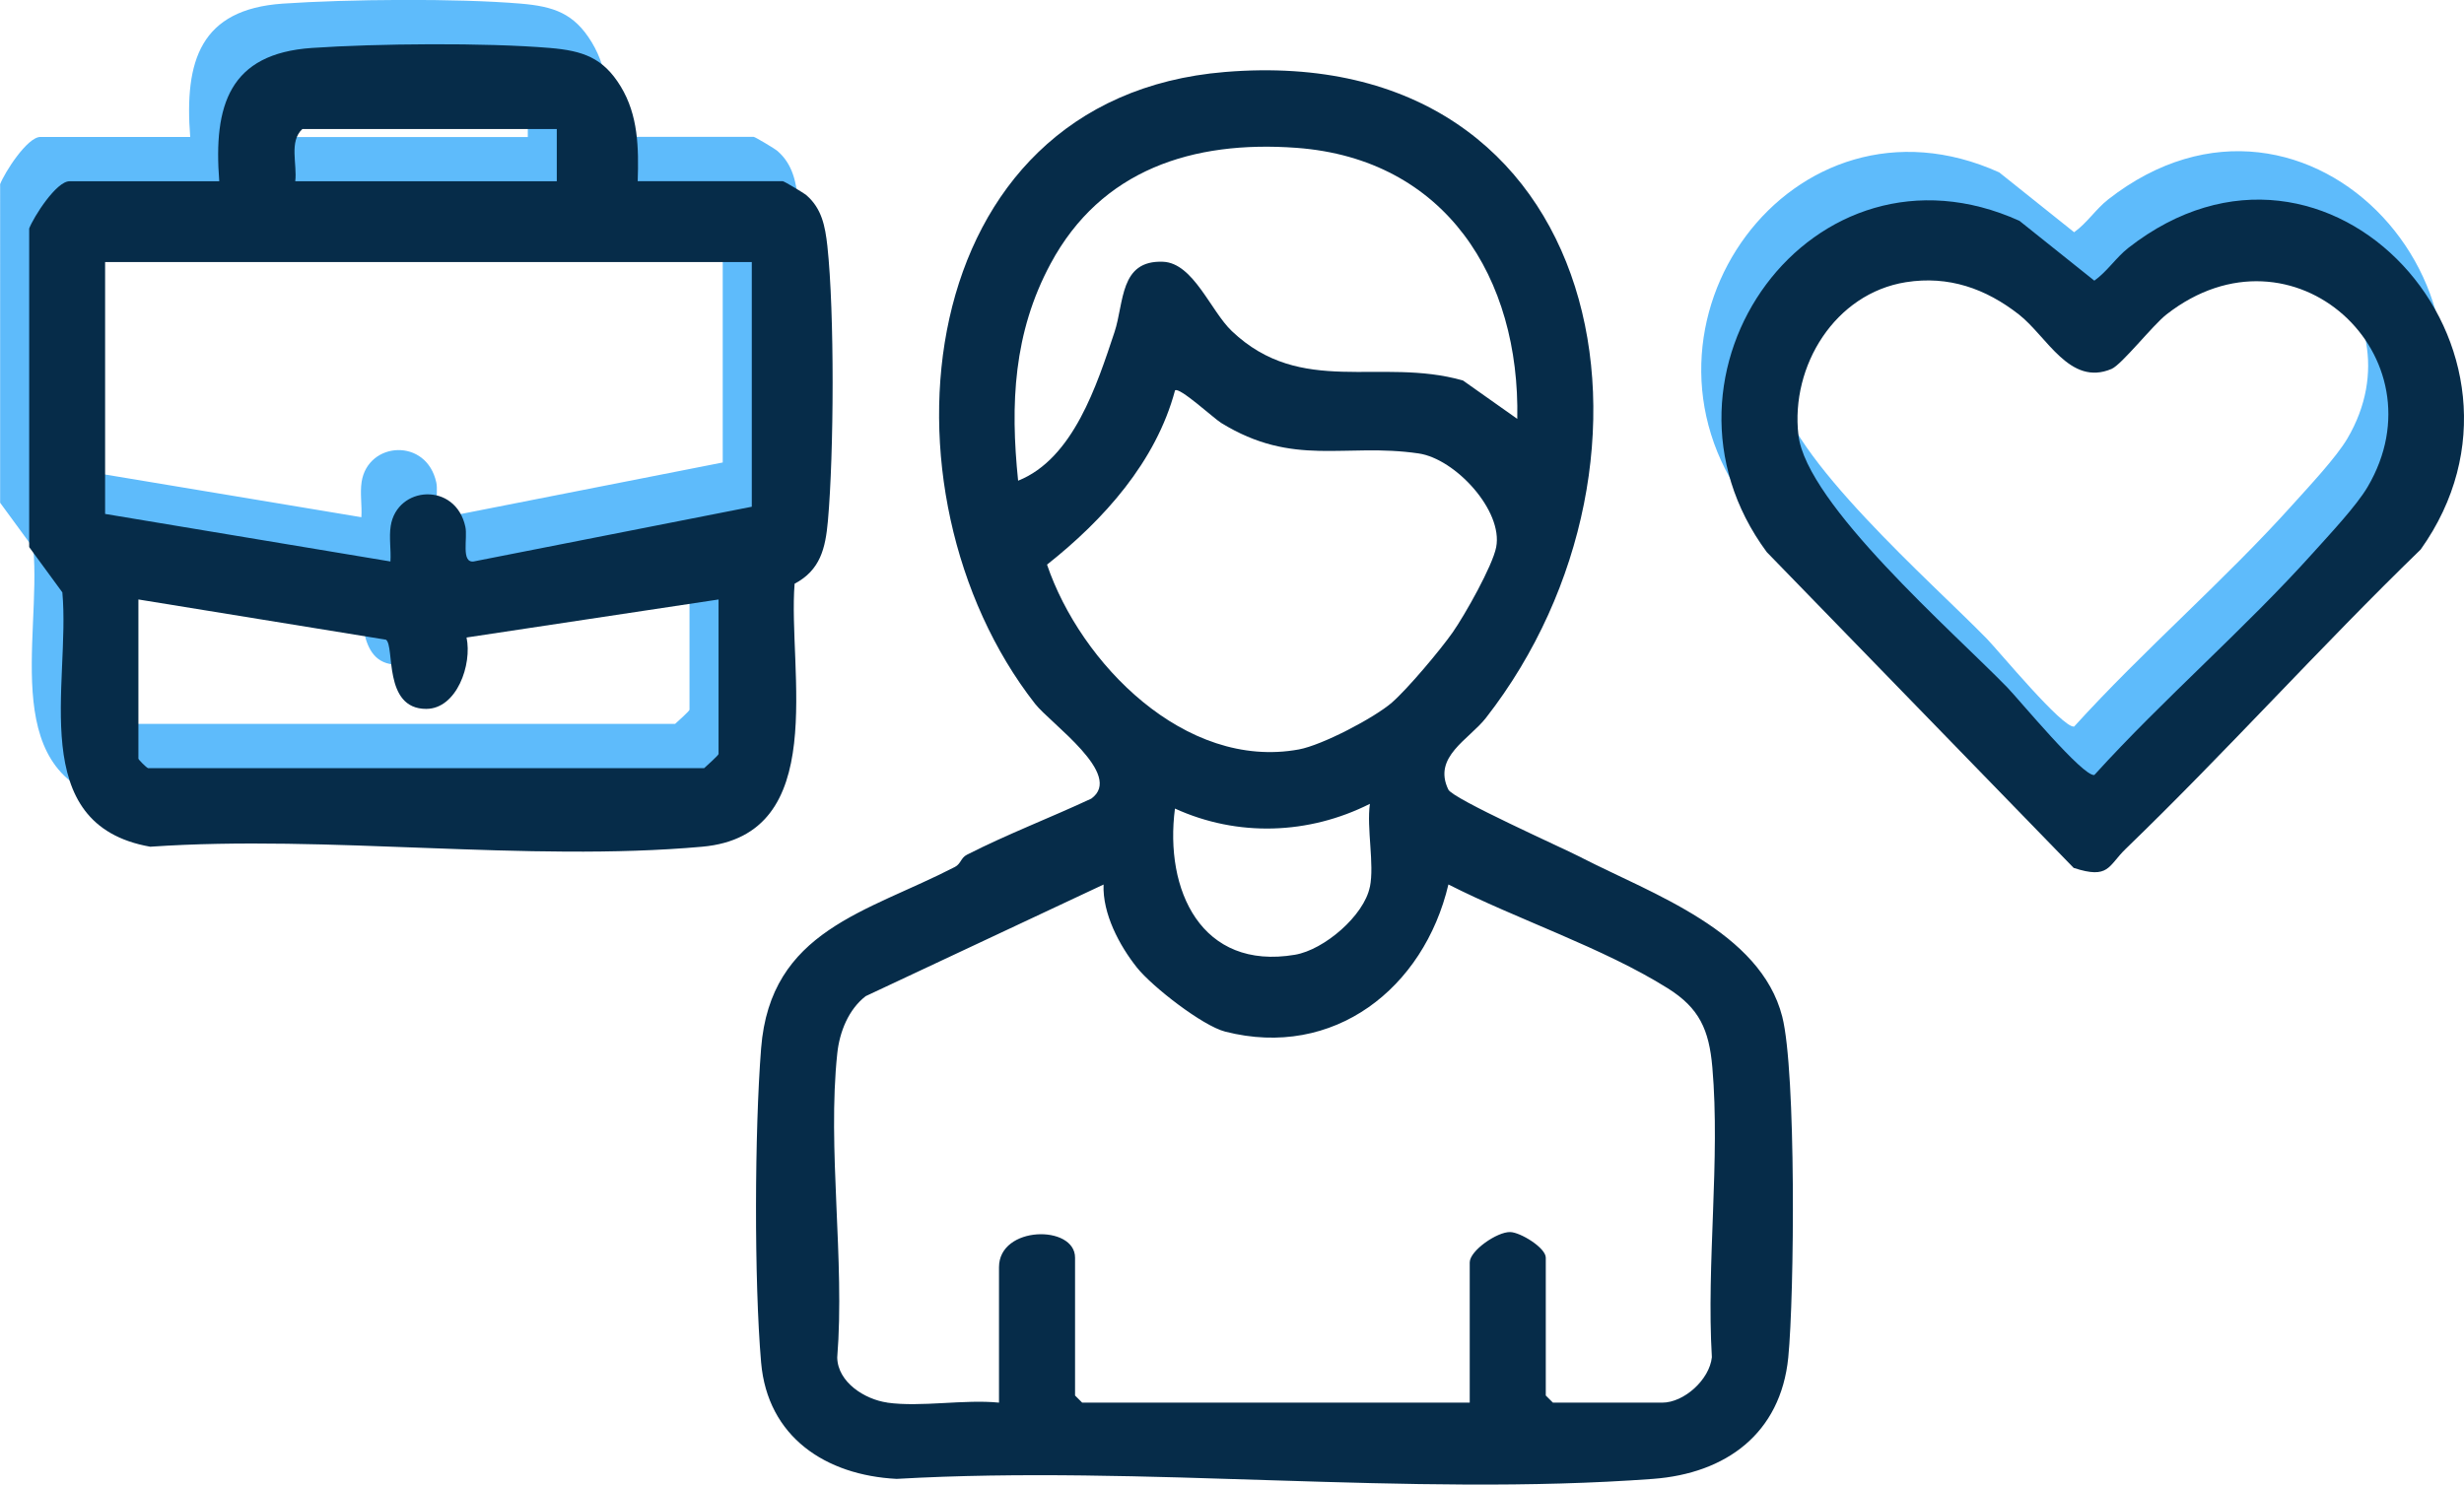
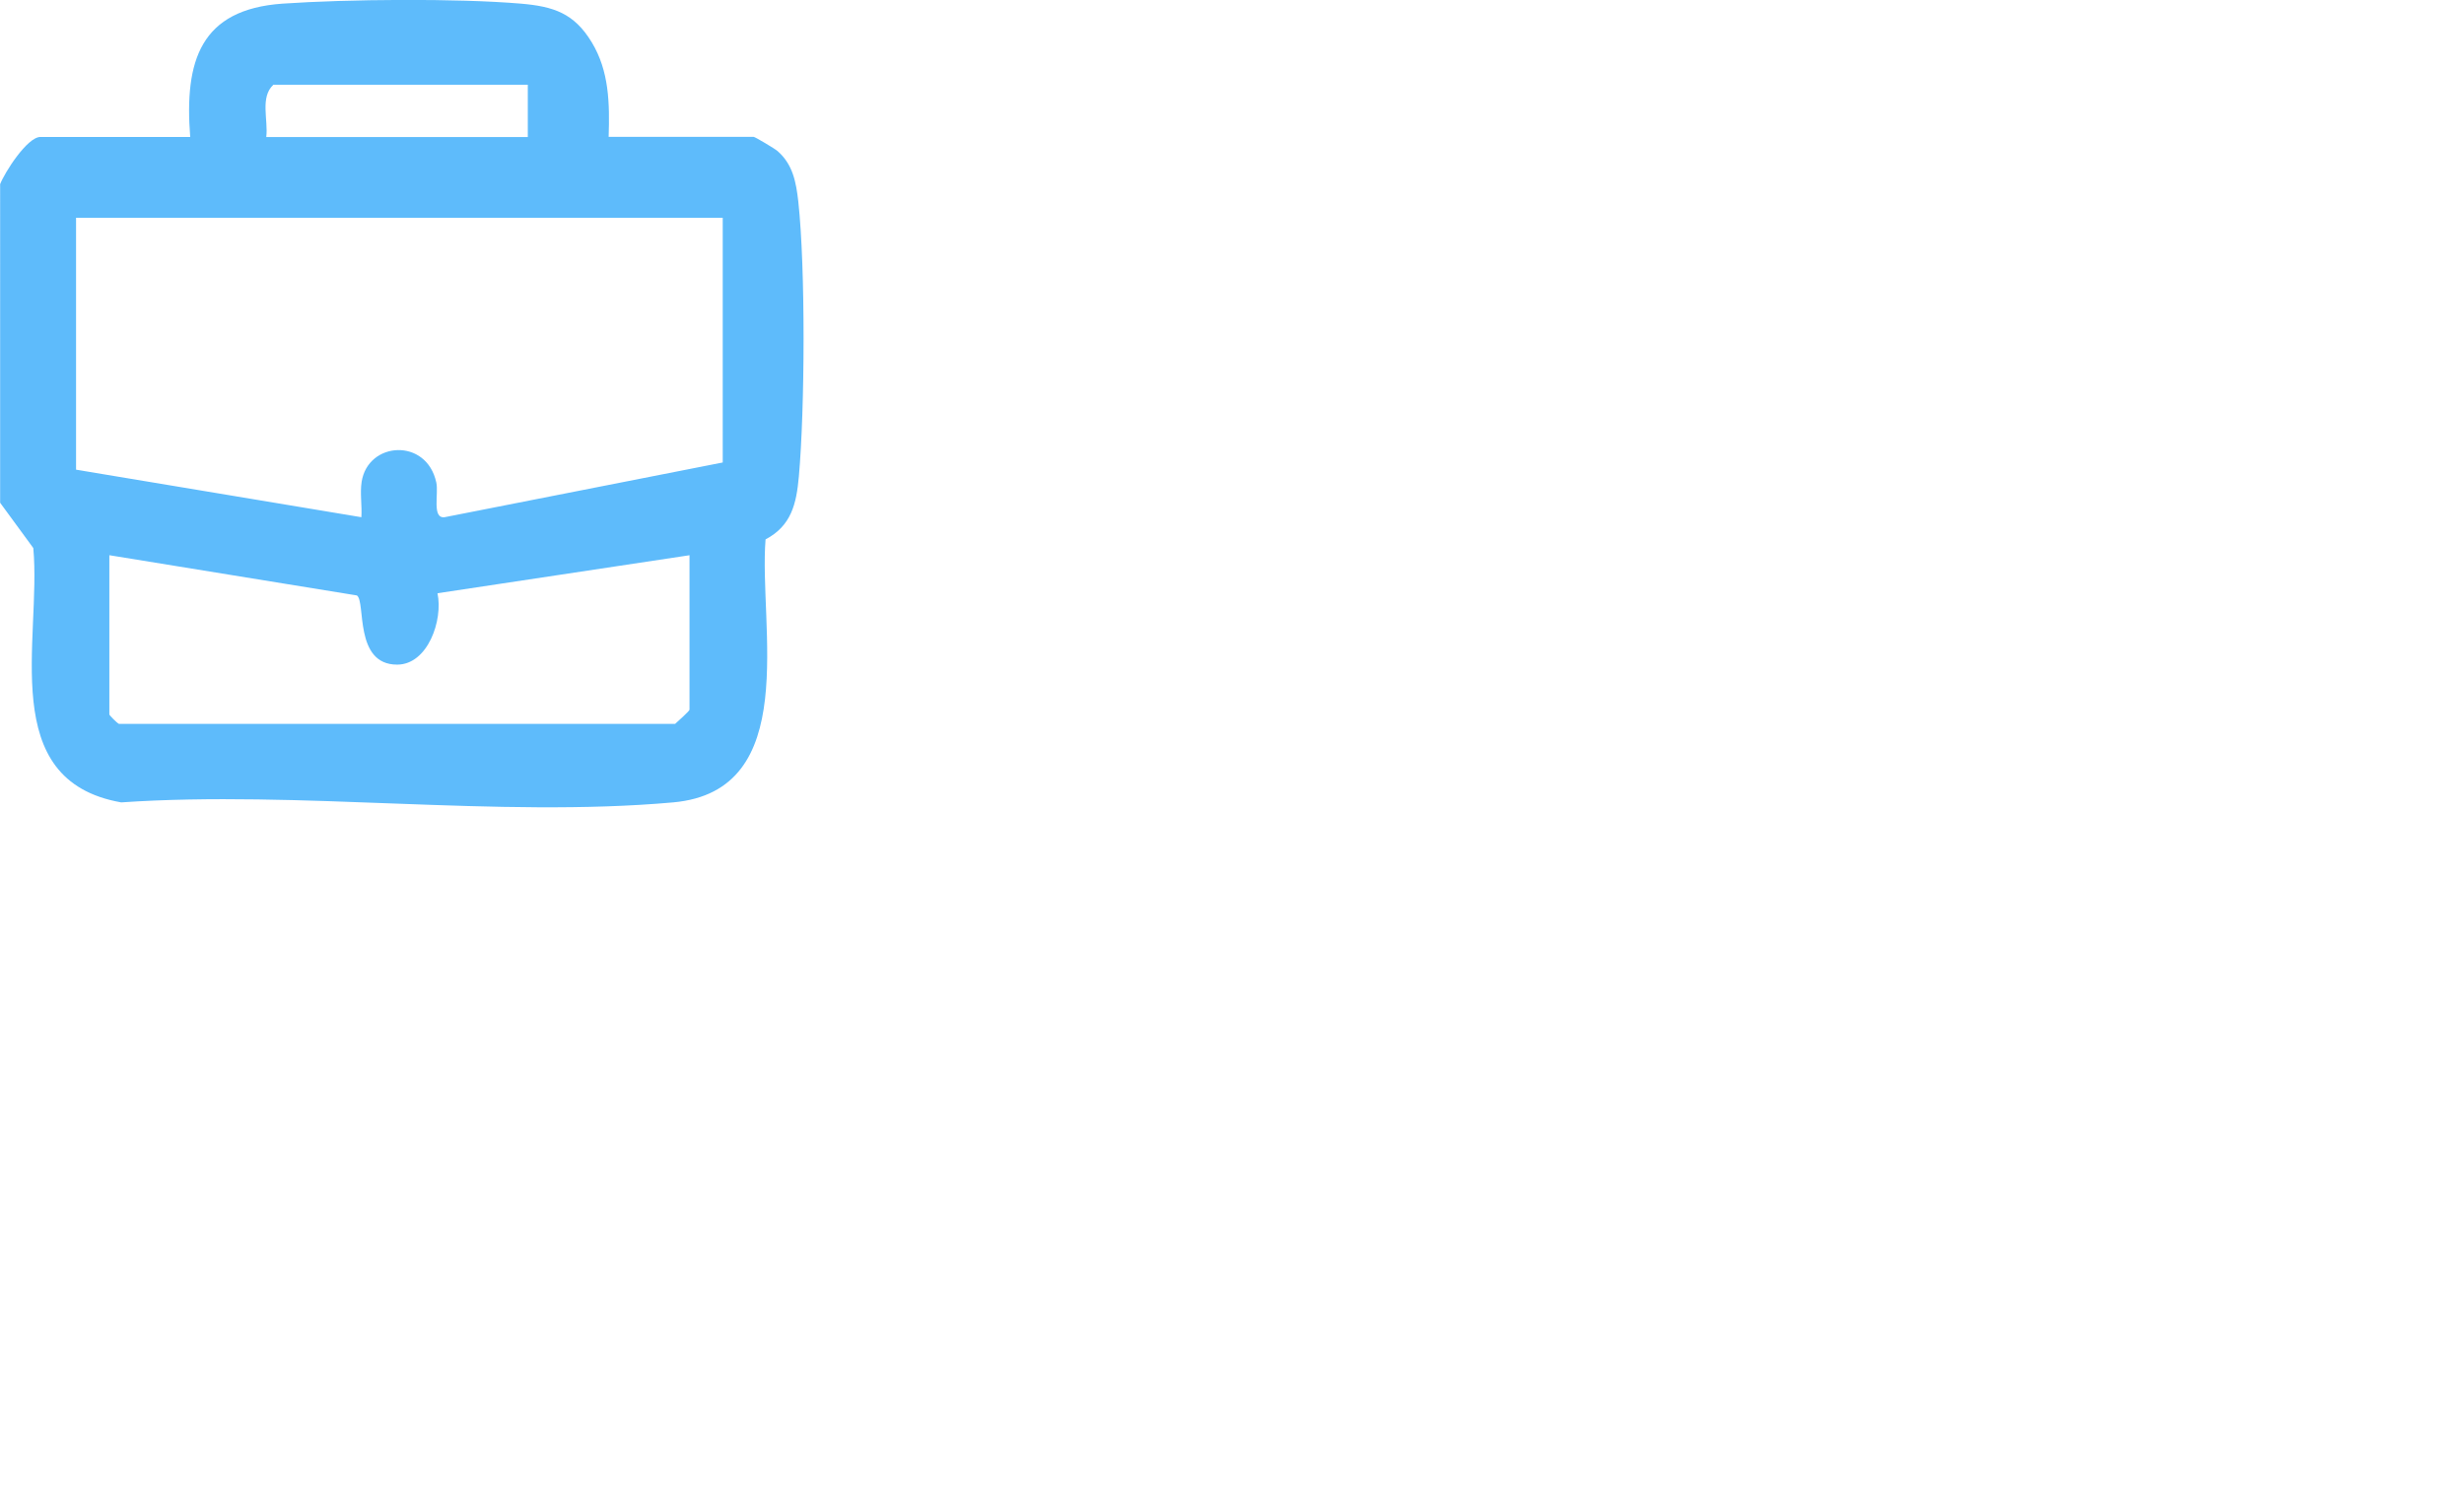
<svg xmlns="http://www.w3.org/2000/svg" id="Calque_1" viewBox="0 0 359.61 216.72">
  <defs>
    <style>.cls-1{fill:#5ebbfb;}.cls-2{fill:#062c49;}</style>
  </defs>
  <path class="cls-1" d="M0,26.93c.67-1.76,3.98-6.94,5.9-6.94h21.86c-.87-11.13,1.49-18.63,13.5-19.46,9.49-.65,25.37-.79,34.75,0,4.81.41,7.78,1.41,10.34,5.62s2.64,8.94,2.48,13.83h21.17c.2,0,3.06,1.71,3.48,2.07,2.22,1.94,2.71,4.51,3.03,7.38,1.06,9.75.96,30.27.08,40.14-.36,4-1.1,7.18-4.86,9.17-1.02,12.63,5.31,36.71-13.49,38.39-25.62,2.29-54.58-1.79-80.55,0-18.27-3.21-11.61-23.82-12.83-37.13l-4.84-6.61V26.93ZM77.03,12.37h-37.13c-1.98,1.83-.73,5.15-1.04,7.63h38.17v-7.63ZM105.48,31.79H11.1v36.77l41.64,6.94c.11-1.69-.22-3.49.04-5.17.92-5.9,9.49-6.48,10.9.12.35,1.64-.66,5.27,1.2,5.05l40.6-7.99V31.79ZM15.96,81.05v23.24c0,.12,1.07,1.22,1.4,1.38h81.17c.42-.39,2.1-1.88,2.1-2.07v-22.55l-36.78,5.55c.84,3.93-1.42,10.42-5.89,10.42-6.33,0-4.55-9.17-5.87-10.1l-36.11-5.87Z" />
-   <path class="cls-1" d="M291.81,25.19l10.9,8.71c1.88-1.34,3.17-3.38,4.97-4.79,29.37-22.95,63.27,15.1,42.66,44.03-14.68,14.24-28.33,29.48-43.04,43.69-2.59,2.5-2.41,4.49-7.61,2.79l-44.79-46.1c-19.24-26.04,6.7-62.03,36.91-48.34ZM275.22,34.12c-10.38,1.65-16.86,12.24-15.7,22.31s22.59,28.73,30.47,36.83c1.68,1.73,11.07,13.09,12.72,12.8,10.16-11.2,21.97-21.33,32.03-32.55,2.28-2.54,6.22-6.73,7.85-9.5,11.19-19-10.86-39.62-29.35-25.18-2,1.56-6.52,7.31-8.01,7.95-6.11,2.6-9.41-4.72-13.54-7.95-4.84-3.78-10.26-5.69-16.47-4.71Z" />
-   <path class="cls-2" d="M4.24,33.4c.67-1.76,3.98-6.94,5.9-6.94h21.86c-.87-11.13,1.49-18.63,13.5-19.46,9.49-.65,25.37-.79,34.75,0,4.81.41,7.78,1.41,10.34,5.62s2.64,8.94,2.48,13.83h21.17c.2,0,3.06,1.71,3.48,2.07,2.22,1.94,2.71,4.51,3.03,7.38,1.06,9.75.96,30.27.08,40.14-.36,4-1.1,7.18-4.86,9.17-1.02,12.63,5.31,36.71-13.49,38.39-25.62,2.29-54.58-1.79-80.55,0-18.27-3.21-11.61-23.82-12.83-37.13l-4.84-6.61v-46.48ZM81.26,18.83h-37.13c-1.98,1.83-.73,5.15-1.04,7.63h38.17v-7.63ZM109.72,38.25H15.34v36.77l41.64,6.94c.11-1.69-.22-3.49.04-5.17.92-5.9,9.49-6.48,10.9.12.35,1.64-.66,5.27,1.2,5.05l40.6-7.99v-35.73ZM20.2,87.51v23.24c0,.12,1.07,1.22,1.4,1.38h81.17c.42-.39,2.1-1.88,2.1-2.07v-22.55l-36.78,5.55c.84,3.93-1.42,10.42-5.89,10.42-6.33,0-4.55-9.17-5.87-10.1l-36.11-5.87Z" />
-   <path class="cls-2" d="M230.9,125.24c10.2,5.23,26.04,10.72,29.21,23.16,2.04,7.99,1.78,40.61.88,49.76-1.11,11.13-9.13,16.93-19.74,17.72-35.6,2.65-74.45-2.06-110.39,0-10.36-.53-18.84-6.12-19.78-17-1.03-12.01-.95-33.77,0-45.84,1.35-17.27,15.45-19.85,28.29-26.49.87-.45.86-1.33,1.75-1.78,5.84-2.98,12.2-5.41,18.15-8.19,4.83-3.48-5.95-10.95-8.22-13.86-24.08-30.83-18.48-88.4,27.72-92.21,56.15-4.64,67.39,56.72,38.1,94.28-2.48,3.18-7.82,5.68-5.49,10.47.66,1.36,16.61,8.48,19.52,9.97ZM221.44,61.15c.41-20.59-10.47-37.97-32.23-39.57-15.12-1.11-28.51,3.19-35.88,16.91-5.42,10.07-5.9,20.47-4.74,31.68,8.07-3.22,11.51-14.02,14.06-21.67,1.44-4.32.72-10.55,7.09-10.29,4.43.18,6.95,7.19,10.05,10.13,10.15,9.63,21.6,3.76,33.72,7.2l7.94,5.61ZM203.17,102.53c2.24-1.94,7.07-7.68,8.85-10.23s5.81-9.69,6.34-12.42c1.04-5.32-5.95-12.91-11.32-13.69-10.8-1.58-18.22,2.07-28.84-4.47-1.02-.63-6.11-5.31-6.71-4.73-2.78,10.42-10.43,18.91-18.68,25.43,4.88,14.38,20.15,30.03,36.75,26.98,3.39-.62,10.98-4.59,13.61-6.86ZM199.93,129.48c.68-3.33-.5-8.56,0-12.14-8.93,4.5-19.31,4.86-28.45.69-1.56,11.91,3.84,23.66,17.52,21.34,4.25-.72,10.07-5.7,10.92-9.89ZM129.49,204.75c4.92.69,11.22-.51,16.31,0v-19.77c0-6.09,11.1-6.23,11.1-1.39v20.12l1.04,1.04h56.56v-20.47c0-1.71,4-4.48,5.91-4.43,1.48.03,5.19,2.29,5.19,3.74v20.12l1.04,1.04h15.96c3.16,0,6.9-3.34,7.24-6.64-.81-13.66,1.24-28.82.07-42.3-.48-5.51-1.9-8.65-6.5-11.54-9.44-5.92-21.97-10.05-32.02-15.16-3.58,15.16-16.73,25.53-32.58,21.48-3.31-.85-10.64-6.55-12.87-9.34-2.59-3.25-5.04-7.89-4.88-12.13l-34.71,16.29c-2.51,1.93-3.82,5.22-4.15,8.33-1.49,13.88,1.13,30.26-.01,44.42.07,3.63,4.04,6.12,7.3,6.58Z" />
-   <path class="cls-2" d="M294.76,32.26l10.9,8.71c1.88-1.34,3.17-3.38,4.97-4.79,29.37-22.95,63.27,15.1,42.66,44.03-14.68,14.24-28.33,29.48-43.04,43.69-2.59,2.5-2.41,4.49-7.61,2.79l-44.79-46.1c-19.24-26.04,6.7-62.03,36.91-48.34ZM278.17,41.19c-10.38,1.65-16.86,12.24-15.7,22.31s22.59,28.73,30.47,36.83c1.68,1.73,11.07,13.09,12.72,12.8,10.16-11.2,21.97-21.33,32.03-32.55,2.28-2.54,6.22-6.73,7.85-9.5,11.19-19-10.86-39.62-29.35-25.18-2,1.56-6.52,7.31-8.01,7.95-6.11,2.6-9.41-4.72-13.54-7.95-4.84-3.78-10.26-5.69-16.47-4.71Z" />
</svg>